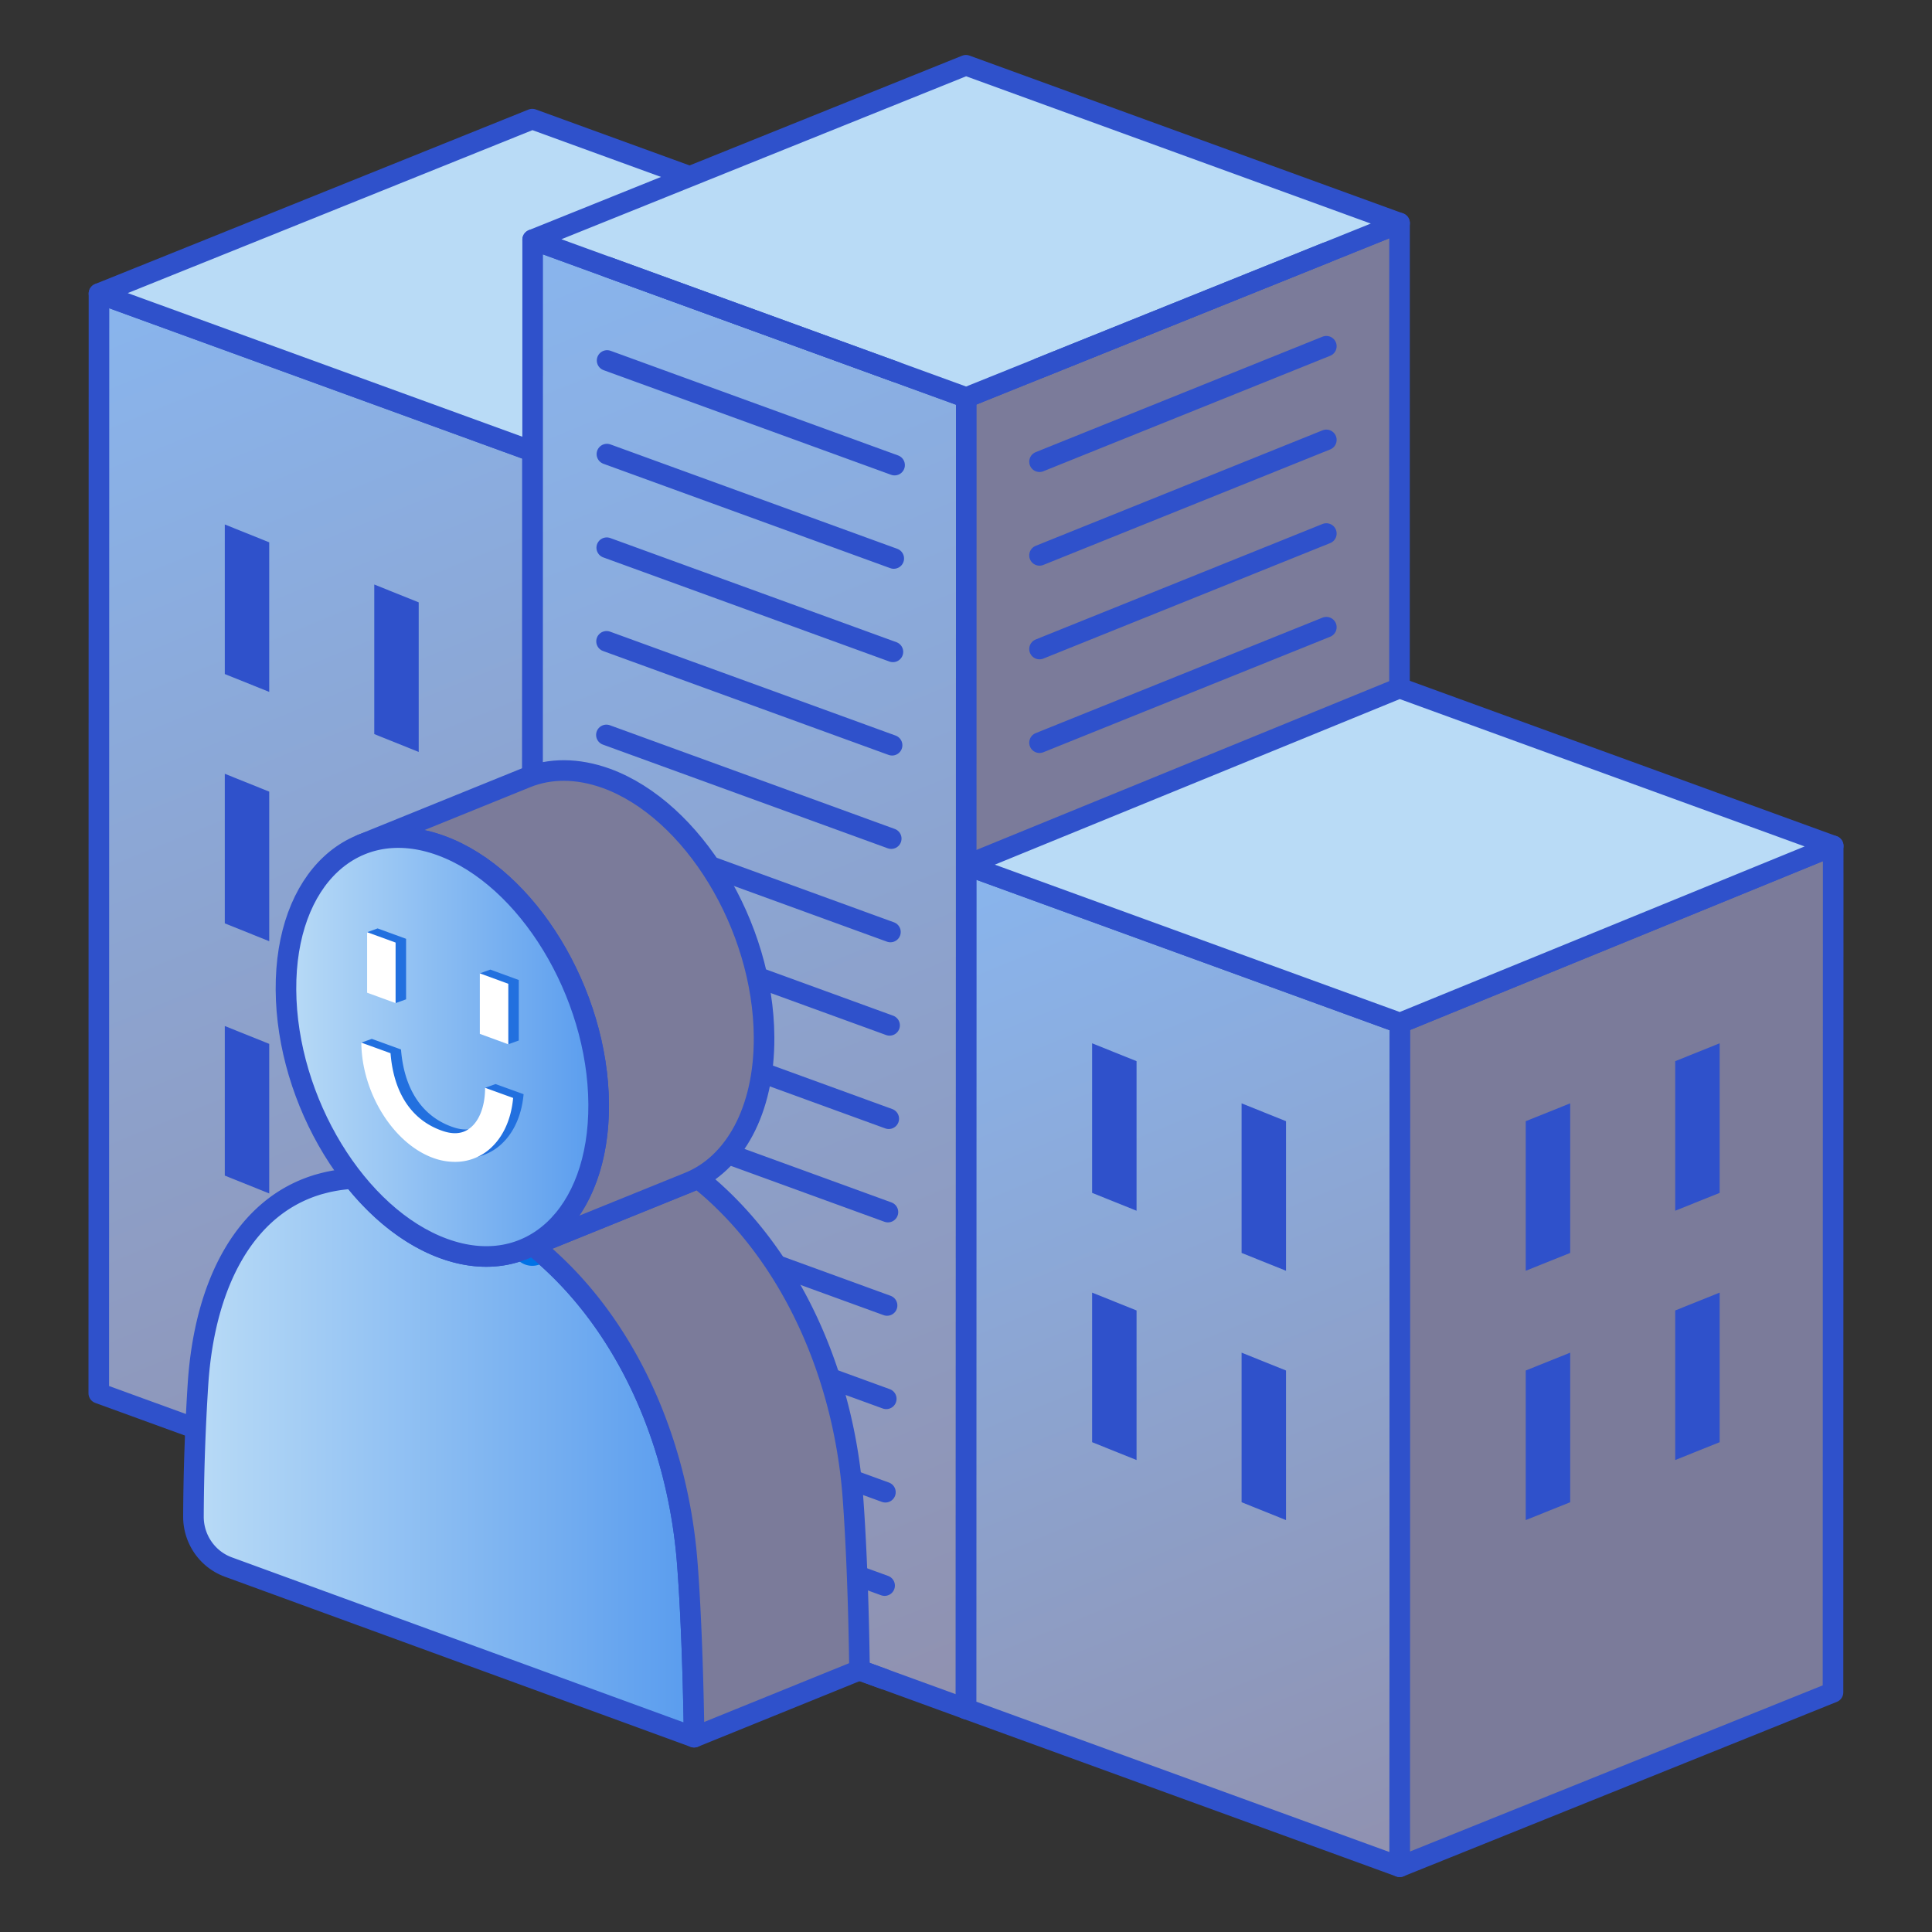
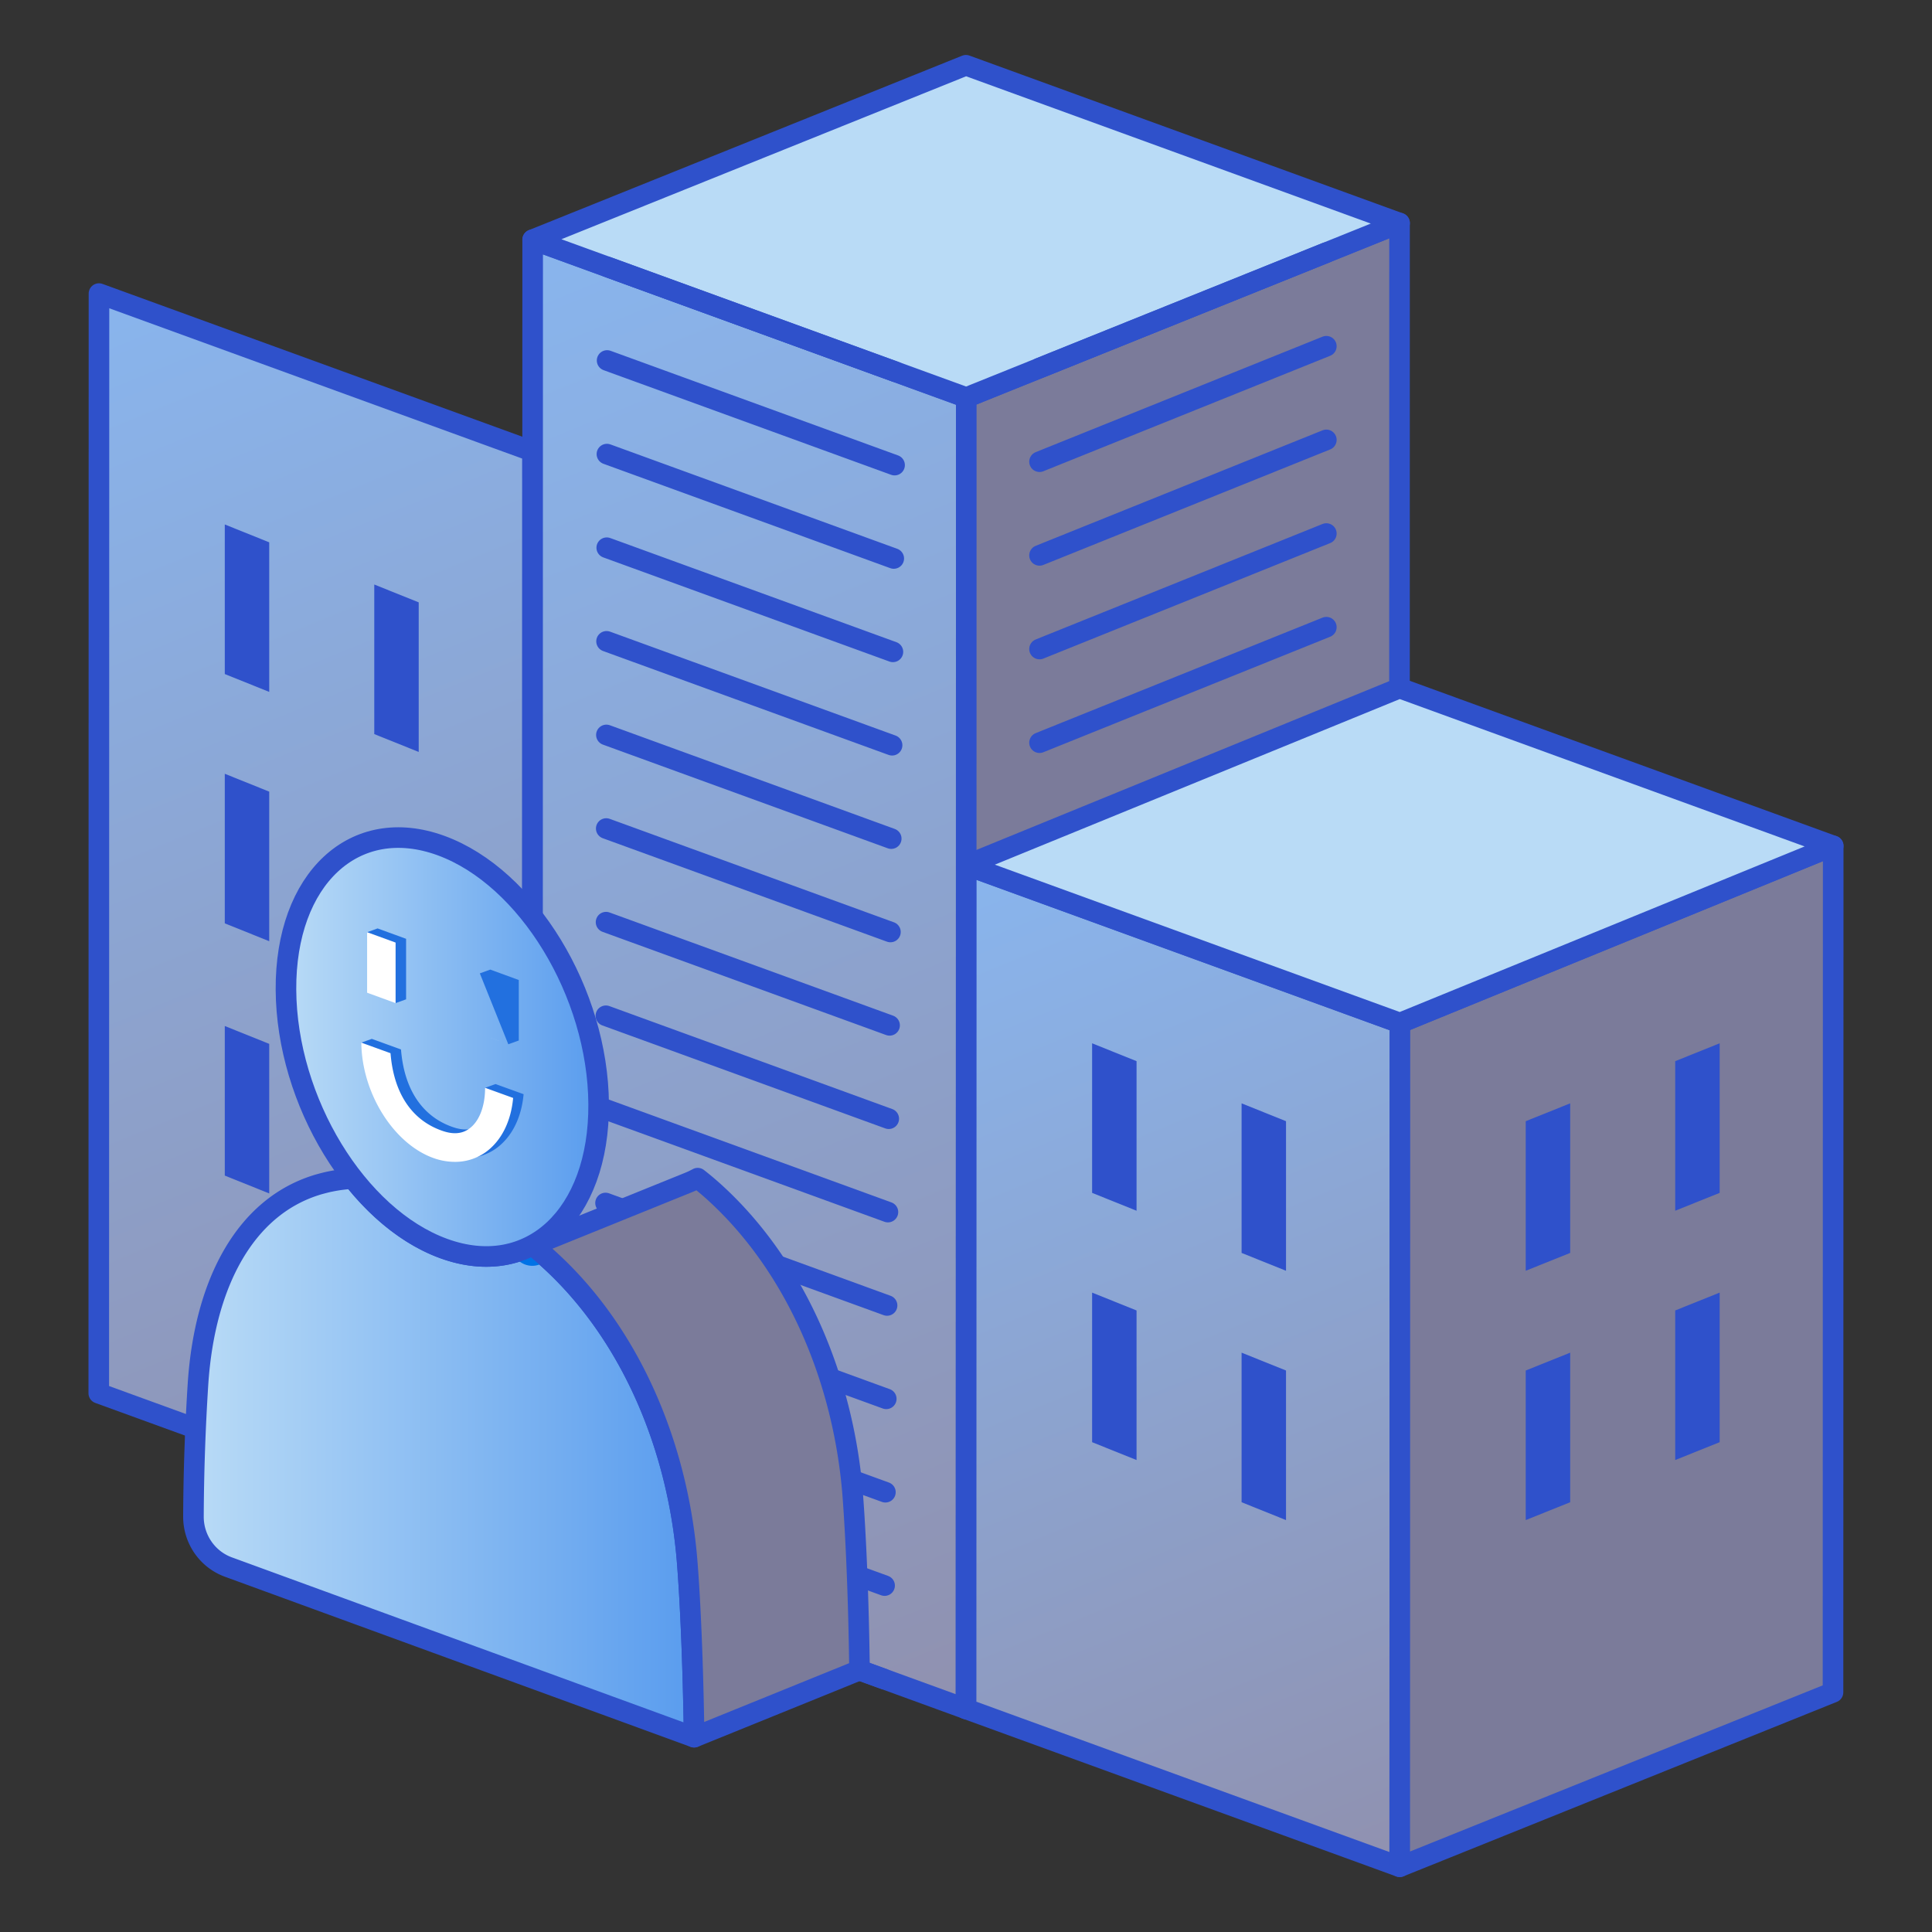
<svg xmlns="http://www.w3.org/2000/svg" width="200" height="200" fill="none" viewBox="0 0 200 200">
  <rect x="0" y="0" width="200" height="200" fill="#333333" stroke="none" />
  <path fill="url(#a)" stroke="#2F51CB" stroke-linecap="round" stroke-linejoin="round" stroke-width="2.131" d="m55.117 160.566.017-113.837-44.888-16.338-.02 113.837z" />
  <path fill="#7B7B9A" stroke="#2F51CB" stroke-linejoin="round" stroke-width="2.131" d="m55.134 46.729 44.855-18.06-.02 113.84-44.852 18.056z" />
  <path fill="#2F51CB" d="m38.744 75.993 4.601 1.848V62.357l-4.6-1.848zM23.27 69.777l4.6 1.849V56.142l-4.6-1.849zm15.474 32.025 4.601 1.848V88.166l-4.6-1.848zM23.27 95.585l4.6 1.849V81.95l-4.6-1.849zm15.474 32.331 4.601 1.846v-15.484l-4.6-1.846zm-15.474-6.219 4.6 1.848v-15.484l-4.6-1.848z" />
-   <path fill="#B9DBF6" stroke="#2F51CB" stroke-linecap="round" stroke-linejoin="round" stroke-width="2.131" d="M10.246 30.391 55.1 12.332 99.99 28.67 55.135 46.73z" />
  <path fill="url(#b)" stroke="#2F51CB" stroke-linecap="round" stroke-linejoin="round" stroke-width="2.131" d="m100.01 176.906.019-135.753-44.888-16.338-.024 135.751z" />
  <path fill="#7B7B9A" stroke="#2F51CB" stroke-linejoin="round" stroke-width="2.131" d="m100.029 41.153 44.852-18.06-.017 135.754-44.854 18.059z" />
  <path fill="#B9DBF6" stroke="#2F51CB" stroke-linecap="round" stroke-linejoin="round" stroke-width="2.131" d="M55.14 24.815 99.994 6.756l44.888 16.338-44.852 18.059z" />
  <path stroke="#2F51CB" stroke-linecap="round" stroke-linejoin="round" stroke-width="2.131" d="M137.303 26.147 107.611 38.1m29.692-2.258-29.692 11.953m29.692-2.258-29.692 11.956m29.692-2.261-29.692 11.956m29.692-2.261-29.692 11.956m29.692-2.258-29.692 11.953m29.692-2.258-29.692 11.953m29.692-2.257-29.692 11.954m29.692-2.259-29.692 11.954m29.692-2.259-29.692 11.954m29.692-2.258-29.692 11.955m29.692-2.26-29.692 11.955m29.692-2.26-29.692 11.956m29.692-2.259-29.692 11.954m29.692-2.258-29.692 11.953" />
  <path fill="url(#c)" stroke="#2F51CB" stroke-linecap="round" stroke-linejoin="round" stroke-width="2.131" d="m144.9 193.244.019-87.341-44.89-16.338-.019 87.341z" />
  <path fill="#7B7B9A" stroke="#2F51CB" stroke-linejoin="round" stroke-width="2.131" d="m144.92 105.904 44.852-18.34-.019 87.624-44.853 18.056z" />
  <path fill="#2F51CB" d="m162.545 129.702-4.602 1.848v-15.484l4.602-1.848zm15.474-6.216-4.601 1.849v-15.484l4.601-1.849zm-15.474 32.025-4.602 1.848v-15.484l4.602-1.848zm15.474-6.217-4.601 1.848v-15.484l4.601-1.848zm-49.49-19.592 4.599 1.848v-15.484l-4.599-1.848zm-15.474-6.216 4.601 1.849v-15.484l-4.601-1.849zm15.474 32.025 4.599 1.848v-15.484l-4.599-1.848zm-15.474-6.217 4.601 1.848v-15.484l-4.601-1.848z" />
  <path fill="#B9DBF6" stroke="#2F51CB" stroke-linecap="round" stroke-linejoin="round" stroke-width="2.131" d="m100.029 89.566 44.853-18.34 44.89 16.339-44.852 18.339z" />
  <path stroke="#2F51CB" stroke-linecap="round" stroke-linejoin="round" stroke-width="2.131" d="m91.487 173.805-28.874-10.509m28.961.844-28.943-10.535m29.027.869-29.01-10.56m29.098.892-29.08-10.583m29.164.918-29.144-10.607m29.233.941-29.216-10.632m29.301.967-29.283-10.658m29.369.992L62.738 95.461m29.439 1.018-29.42-10.71m29.503 1.044L62.774 76.08m29.575 1.067L62.79 66.39m29.644 1.09L62.81 56.699m29.712 1.115L62.828 47.008m29.779 1.14-29.76-10.831m29.846 1.166-29.83-10.857" />
  <path fill="url(#d)" stroke="#2F51CB" stroke-linecap="round" stroke-linejoin="round" stroke-width="2.131" d="m71.854 179.831-48.207-17.609c-2.188-.798-3.636-2.906-3.621-5.242a231 231 0 0 1 .48-13.851c.722-10.449 4.947-18.141 12.19-20.431.241-.081.498-.145.74-.211.257-.063.497-.129.754-.176a16 16 0 0 1 2.346-.306c2.666 3.371 5.894 5.967 9.378 7.24 3.1 1.128 5.99 1.064 8.432.017.24-.098.465-.21.69-.323.017-.017.032-.017.049-.049.017 0 .017.017.017.017.017.017.032.017.049.032a34 34 0 0 1 1.99 1.725c8.255 7.675 13.041 19.206 13.989 30.961.32 3.984.612 10.418.724 18.206" />
  <path fill="url(#e)" stroke="#0072E6" stroke-linejoin="round" stroke-width="4.261" d="M55.47 128.68a2.2 2.2 0 0 1-.369.225s0-.017-.017-.017a1.5 1.5 0 0 0 .384-.21z" />
  <path fill="#7B7B9A" stroke="#2F51CB" stroke-linejoin="round" stroke-width="2.131" d="m88.973 172.888-17.117 6.943c-.113-7.79-.402-14.222-.723-18.206-.947-11.755-5.733-23.286-13.988-30.961a34 34 0 0 0-1.99-1.725l16.155-6.541q.48-.194.915-.435a30 30 0 0 1 2.057 1.757c8.24 7.675 13.04 19.205 13.988 30.961.306 3.983.61 10.418.707 18.205z" />
-   <path fill="#7B7B9A" stroke="#2F51CB" stroke-linejoin="round" stroke-width="2.131" d="M79.096 107.354c.049 7.628-3.085 13.143-7.79 15.046l-17.135 6.942c4.723-1.903 7.854-7.418 7.807-15.046-.08-11.514-7.371-23.495-16.319-26.753-3.018-1.113-5.846-1.082-8.255-.113l17.118-6.942c2.409-.967 5.236-1 8.272.098 8.93 3.273 16.238 15.254 16.302 26.768Z" />
  <path fill="url(#f)" stroke="#2F51CB" stroke-linecap="round" stroke-linejoin="round" stroke-width="2.131" d="M45.662 87.536c8.939 3.267 16.238 15.244 16.31 26.76.072 11.529-7.112 18.214-16.049 14.947-8.95-3.27-16.249-15.249-16.32-26.777-.073-11.516 7.111-18.201 16.059-14.93" />
  <path fill="#2270DF" d="m49.672 100.762 2.948 7.342 1.084-.391v-6.262l-2.949-1.08zm-11.668-4.261 2.948 7.34 1.086-.391v-6.265l-2.949-1.075zm16.199 16.769c-.22 2.458-1.238 4.469-2.859 5.625a5.43 5.43 0 0 1-3.17.992 6.6 6.6 0 0 1-2.27-.414c-3.775-1.385-6.83-5.901-7.342-10.651-.023-.209-1.16-.888-1.16-.888l1.086-.391 3.023 1.096c.346 4.34 2.364 7.025 5.41 8.051.729.246 1.785.444 2.713-.223.81-.571 1.364-1.64 1.572-2.989.03-.191-.992-.867-.992-.867l1.086-.39z" />
-   <path fill="#fff" d="m49.672 107.025 2.948 1.079v-6.262l-2.948-1.08zm-11.668-4.26 2.948 1.075v-6.265L38.004 96.5zm15.116 10.894c-.221 2.458-1.239 4.47-2.86 5.625a5.43 5.43 0 0 1-3.169.992 6.6 6.6 0 0 1-2.27-.414c-4.113-1.51-7.372-6.734-7.417-11.93l3.023 1.096c.346 4.34 2.364 7.025 5.41 8.051.73.247 1.785.444 2.713-.223 1.048-.739 1.666-2.309 1.666-4.249z" />
+   <path fill="#fff" d="m49.672 107.025 2.948 1.079l-2.948-1.08zm-11.668-4.26 2.948 1.075v-6.265L38.004 96.5zm15.116 10.894c-.221 2.458-1.239 4.47-2.86 5.625a5.43 5.43 0 0 1-3.169.992 6.6 6.6 0 0 1-2.27-.414c-4.113-1.51-7.372-6.734-7.417-11.93l3.023 1.096c.346 4.34 2.364 7.025 5.41 8.051.73.247 1.785.444 2.713-.223 1.048-.739 1.666-2.309 1.666-4.249z" />
  <defs>
    <linearGradient id="a" x1="-0.52" x2="60.001" y1="14.276" y2="162.297" gradientUnits="userSpaceOnUse">
      <stop stop-color="#88BAF6" />
      <stop offset="1" stop-color="#9090AE" />
    </linearGradient>
    <linearGradient id="b" x1="39.474" x2="108.926" y1="7.678" y2="177.539" gradientUnits="userSpaceOnUse">
      <stop stop-color="#88BAF6" />
      <stop offset="1" stop-color="#9090AE" />
    </linearGradient>
    <linearGradient id="c" x1="95.188" x2="144.911" y1="74.691" y2="196.303" gradientUnits="userSpaceOnUse">
      <stop stop-color="#88BAF6" />
      <stop offset="1" stop-color="#9090AE" />
    </linearGradient>
    <linearGradient id="d" x1="20.028" x2="71.854" y1="150.919" y2="150.919" gradientUnits="userSpaceOnUse">
      <stop stop-color="#B9DBF6" />
      <stop offset="1" stop-color="#599CEE" />
    </linearGradient>
    <linearGradient id="e" x1="55.086" x2="55.471" y1="128.793" y2="128.793" gradientUnits="userSpaceOnUse">
      <stop stop-color="#E8FDFF" />
      <stop offset="1" stop-color="#D6BDFF" />
    </linearGradient>
    <linearGradient id="f" x1="29.6" x2="61.974" y1="108.388" y2="108.388" gradientUnits="userSpaceOnUse">
      <stop stop-color="#B9DBF6" />
      <stop offset="1" stop-color="#599CEE" />
    </linearGradient>
  </defs>
</svg>